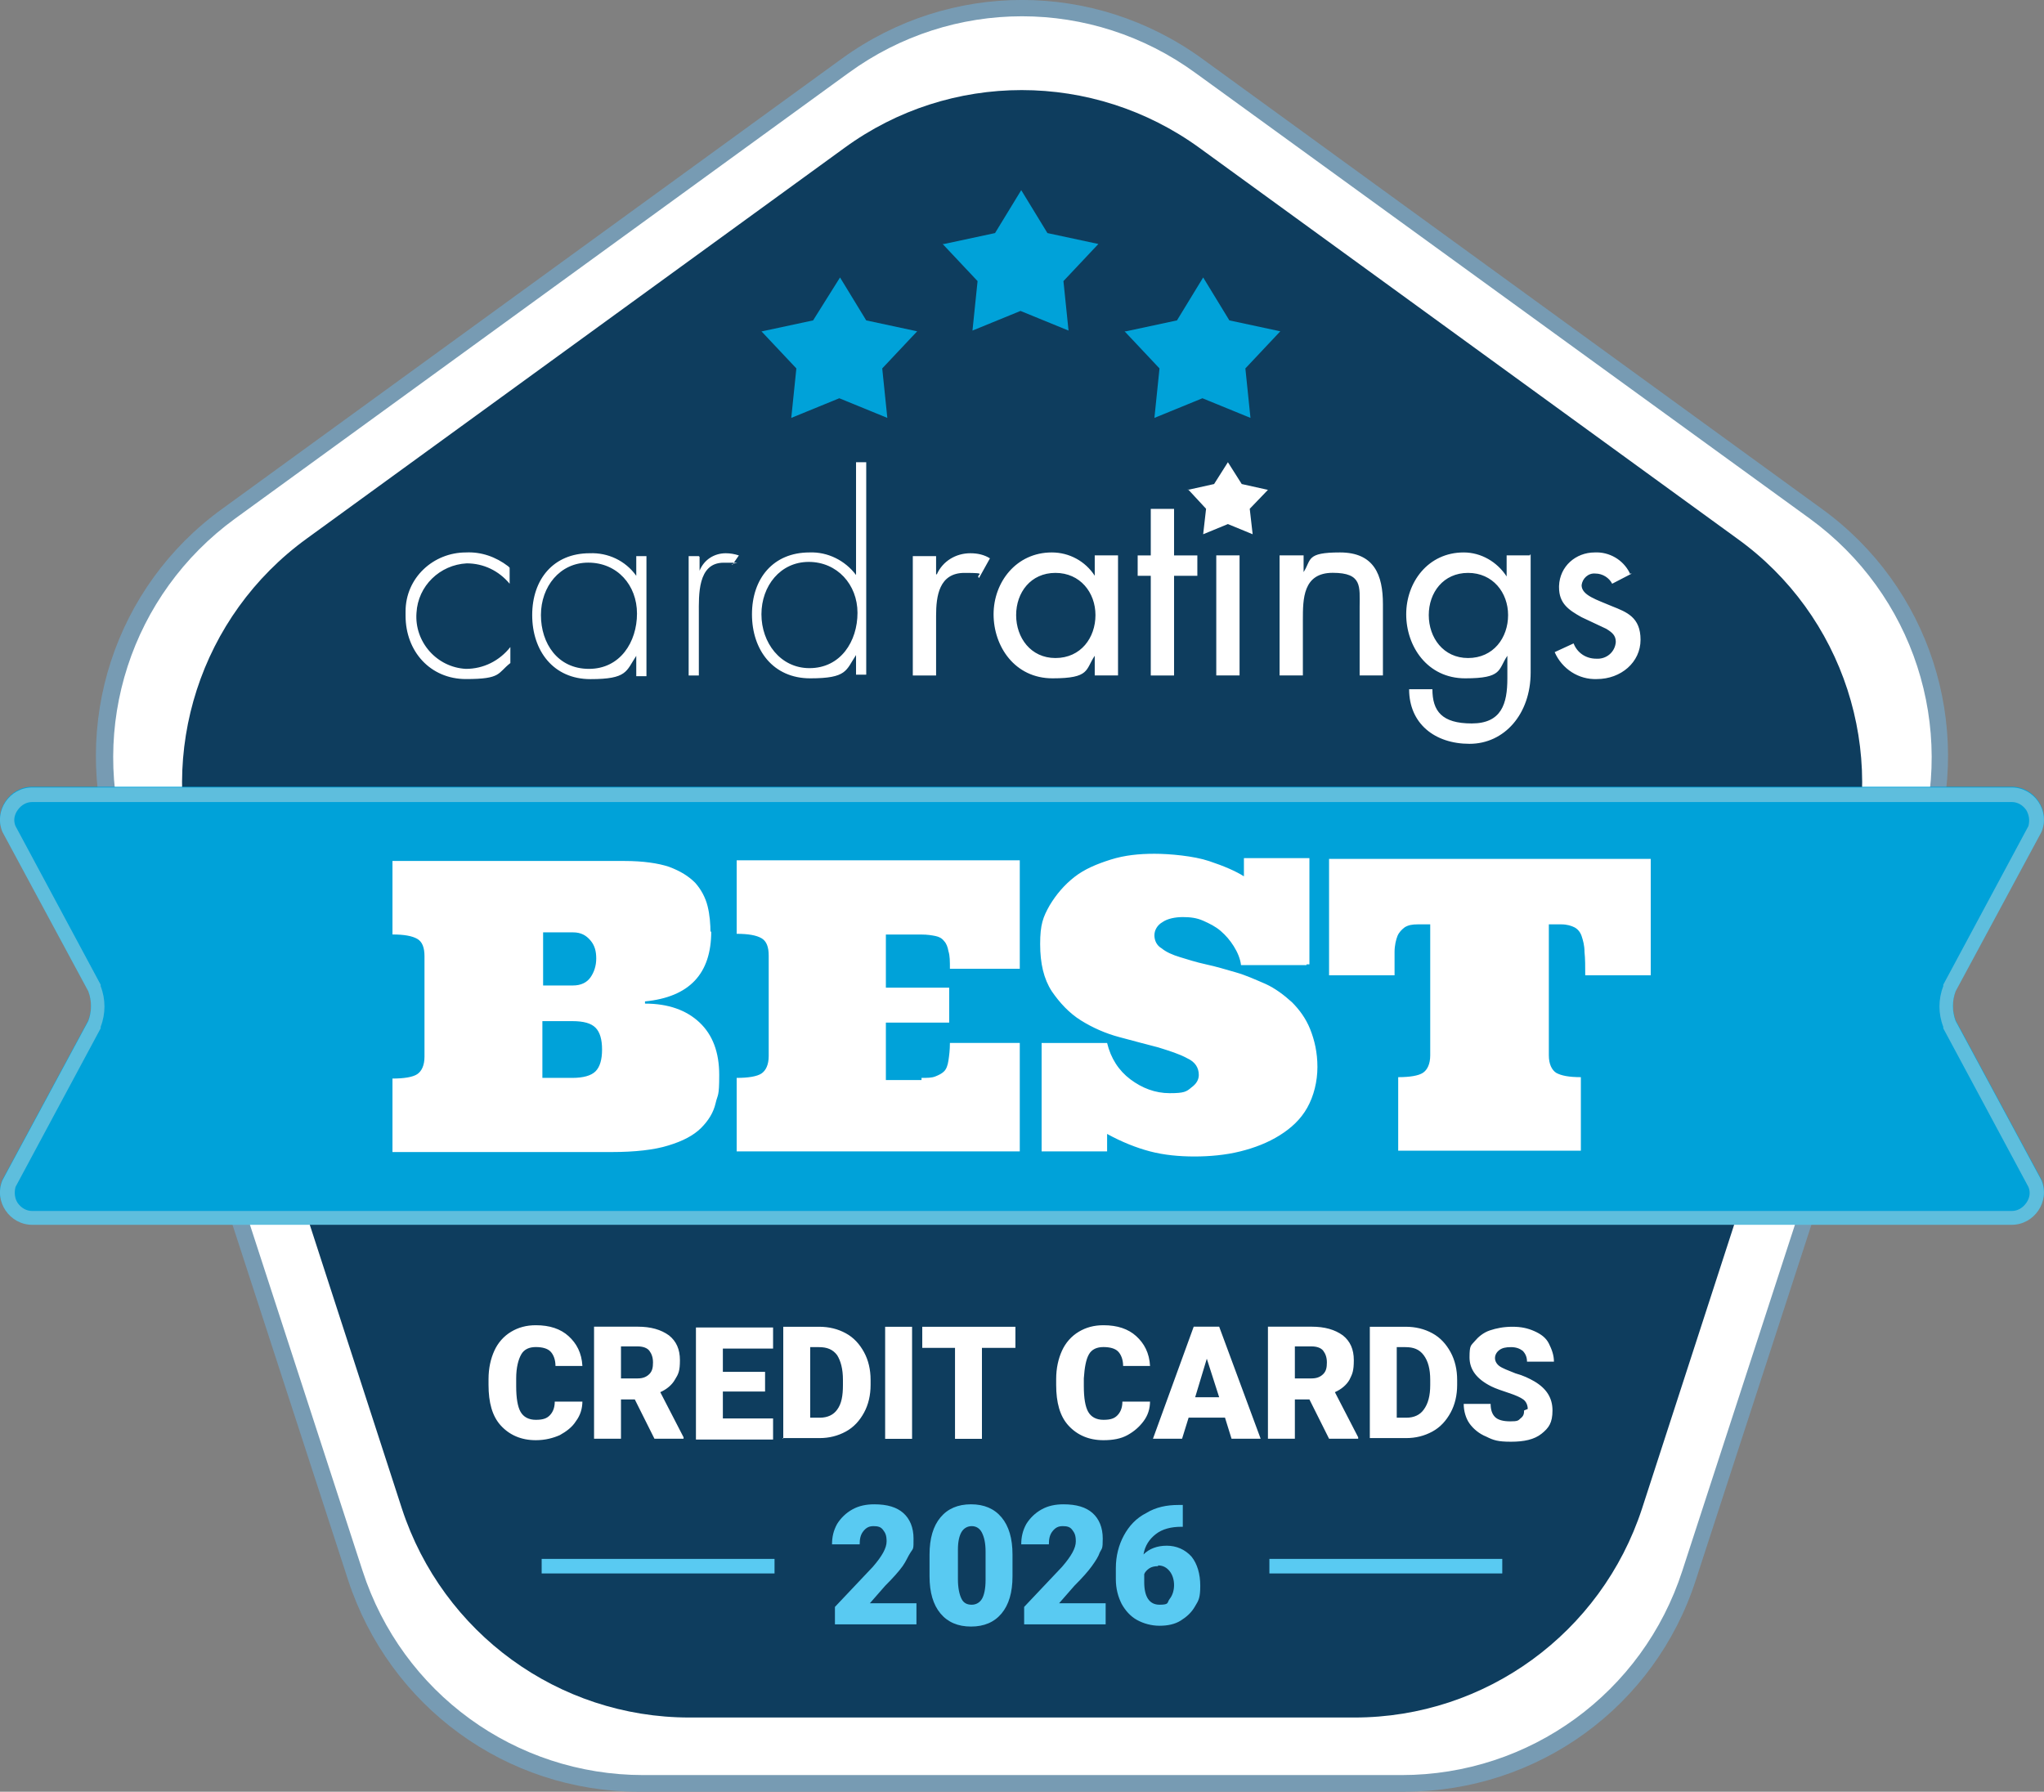
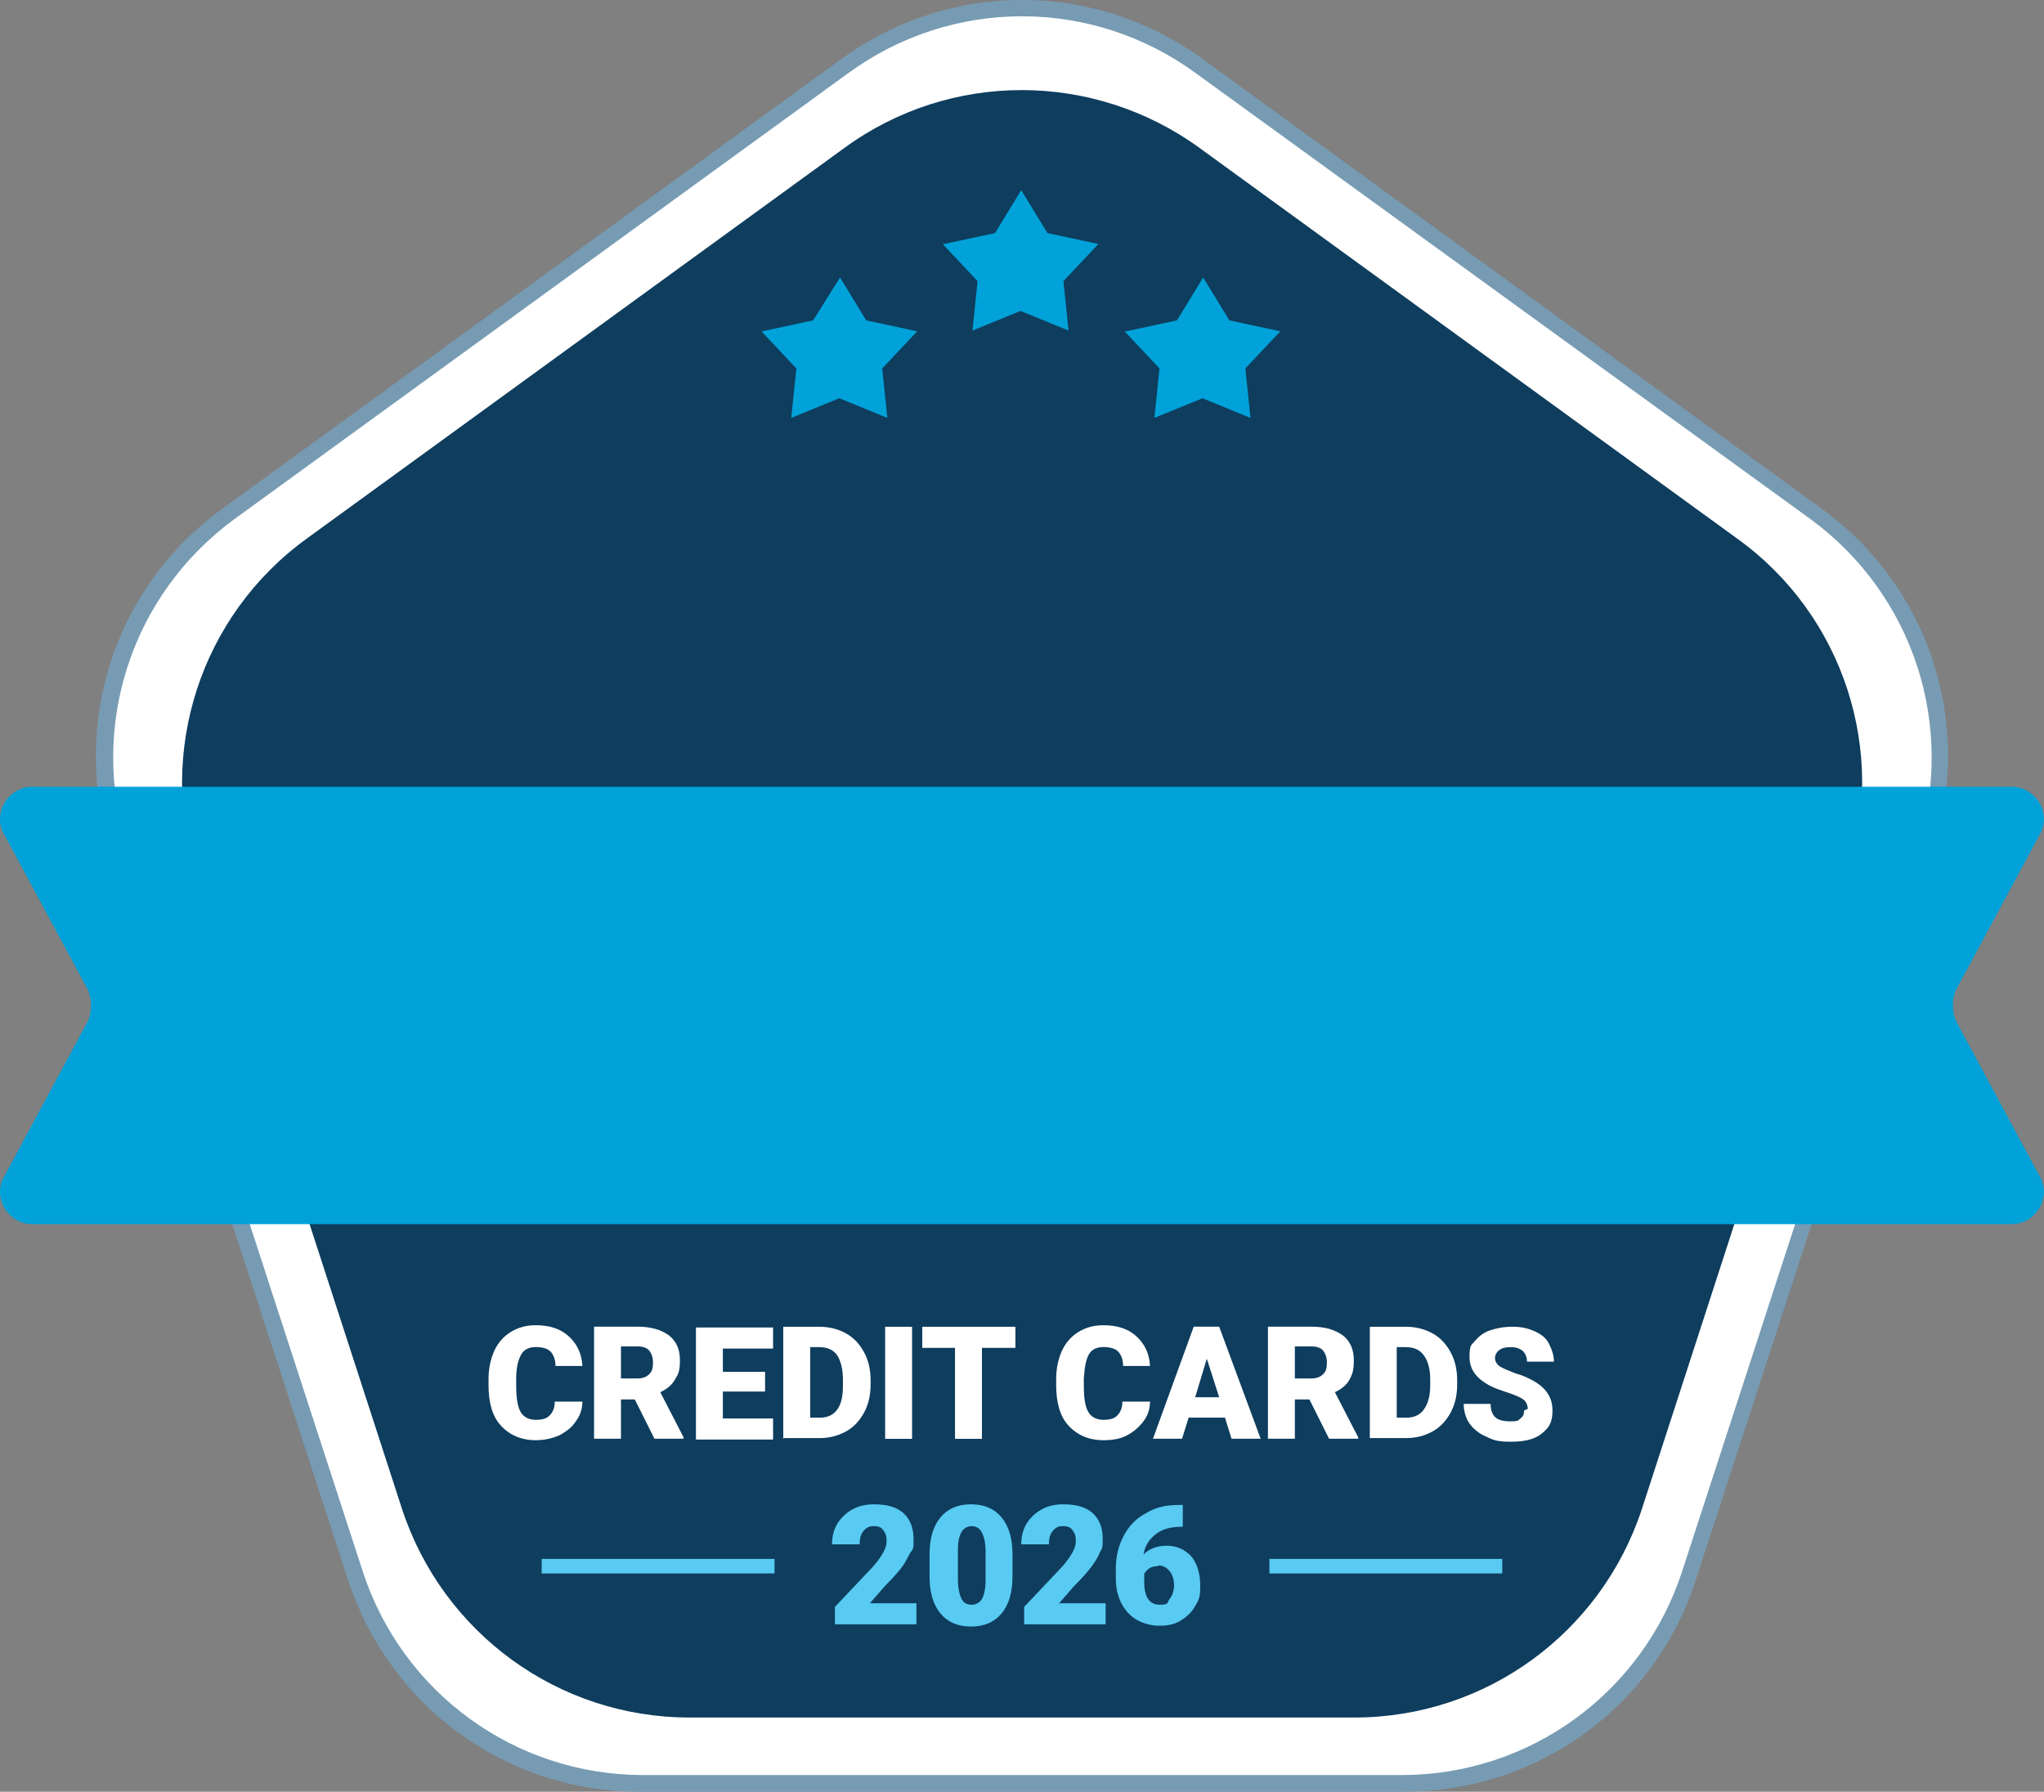
<svg xmlns="http://www.w3.org/2000/svg" id="Layer_2" viewBox="0 0 280.87 246.23">
  <rect x="0" y="0" width="280.87" height="246.23" fill="#808080" stroke="none" />
  <g id="Layer_2-2">
    <path d="M116.03,8.43L30.83,70.33c-14.6,10.6-20.6,29.3-15.1,46.4l32.6,100.2c5.6,17.1,21.5,28.7,39.5,28.7h105.3c18,0,33.9-11.6,39.5-28.7l32.6-100.2c5.6-17.1-.5-35.9-15.1-46.4L164.83,8.43c-14.5-10.6-34.3-10.6-48.8,0Z" fill="#fff" />
    <path d="M193.13,246.23h-105.3c-18.3,0-34.3-11.7-40-29.1L15.23,116.93c-5.6-17.4.5-36.3,15.3-47L115.73,8.02c14.8-10.7,34.6-10.7,49.4,0l85.2,61.9c14.8,10.7,20.9,29.6,15.3,47l-32.6,100.2c-5.6,17.4-21.7,29.1-40,29.1h.1ZM116.59,10.03l-84.3,61.25c-14.25,10.39-20.18,28.59-14.74,45.42l32.26,99.14c5.44,16.82,20.98,28.1,38.59,28.1h104.19c17.61,0,33.15-11.28,38.59-28.1l32.26-99.14c5.44-16.82-.49-35.03-14.74-45.42L164.28,10.03c-14.25-10.39-33.44-10.39-47.69,0h0Z" fill="#779bb3" />
    <path d="M116.03,20.33l-73.9,53.7c-14.6,10.6-20.6,29.3-15.1,46.4l28.2,86.9c5.6,17.1,21.5,28.7,39.5,28.7h91.4c18,0,33.9-11.6,39.5-28.7l28.2-86.9c5.6-17.1-.5-35.9-15.1-46.4l-73.9-53.7c-14.6-10.6-34.3-10.6-48.8,0h0Z" fill="#0e3d5e" />
    <path d="M276.43,168.23H4.43c-3.1,0-5.3-3.2-4.1-6.1l11.8-21.9c.5-1.3.5-2.8,0-4.1L.33,114.22c-1.2-2.9,1-6.1,4.1-6.1h272c3.1,0,5.3,3.2,4.1,6.1l-11.8,21.9c-.5,1.3-.5,2.8,0,4.1l11.8,21.9c1.2,2.9-1,6.1-4.1,6.1h0Z" fill="#00a2d9" />
-     <path d="M276.43,110.22c.8,0,1.5.4,2,1.1.4.7.5,1.4.3,2.2l-11.7,21.8h0v.2c-.7,1.8-.7,3.8,0,5.6h0v.2l11.7,21.8c.3.7.2,1.5-.3,2.2s-1.2,1.1-2,1.1H4.43c-.8,0-1.5-.4-2-1.1-.4-.6-.5-1.4-.3-2.2l11.7-21.8h0v-.2c.7-1.8.7-3.8,0-5.6h0v-.2l-11.7-21.8c-.3-.7-.2-1.5.3-2.2.5-.7,1.2-1.1,2-1.1h272M276.43,108.22H4.43c-3.1,0-5.3,3.2-4.1,6.1l11.8,21.9c.5,1.3.5,2.8,0,4.1L.33,162.22c-1.2,2.9,1,6.1,4.1,6.1h272c3.1,0,5.3-3.2,4.1-6.1l-11.8-21.9c-.5-1.3-.5-2.8,0-4.1l11.8-21.9c1.2-2.9-1-6.1-4.1-6.1h0Z" fill="#5ebedd" />
    <path d="M129.73,33.53l7-1.5,3.6-5.9,3.6,5.9,7,1.5-4.8,5.1.7,6.8-6.6-2.7-6.6,2.7.7-6.8-4.8-5.1h.2ZM154.73,45.53l7-1.5,3.6-5.9,3.6,5.9,7,1.5-4.8,5.1.7,6.8-6.6-2.7-6.6,2.7.7-6.8-4.8-5.1h.2ZM104.73,45.53l7-1.5,3.7-5.9,3.6,5.9,7,1.5-4.8,5.1.7,6.8-6.6-2.7-6.6,2.7.7-6.8-4.8-5.1h.1Z" fill="#00a2d9" />
    <path d="M80.03,192.52c0,1.1-.3,2-.9,2.8-.5.8-1.3,1.4-2.2,1.9-.9.4-2,.7-3.3.7-2,0-3.6-.7-4.8-2-1.2-1.3-1.7-3.2-1.7-5.6v-.8c0-1.5.3-2.8.8-3.9s1.3-2,2.3-2.6,2.1-.9,3.4-.9c1.9,0,3.4.5,4.5,1.5s1.8,2.3,1.9,4.1h-3.7c0-.9-.3-1.6-.7-2s-1.1-.6-2-.6-1.6.3-2,1-.7,1.8-.7,3.3v1.1c0,1.6.2,2.8.6,3.5s1.1,1.1,2.1,1.1,1.5-.2,1.9-.6c.4-.4.7-1,.7-1.9h3.8v-.1ZM87.33,192.32h-2v5.4h-3.7v-15.4h6c1.8,0,3.2.4,4.3,1.2,1,.8,1.5,1.9,1.5,3.4s-.2,1.9-.7,2.7c-.4.7-1.1,1.3-2,1.7l3.2,6.2v.2h-4l-2.7-5.4h.1ZM85.33,189.43h2.3c.7,0,1.2-.2,1.6-.6s.5-.9.5-1.6-.2-1.2-.5-1.6-.9-.6-1.6-.6h-2.3v4.2h0v.2h0ZM105.13,191.23h-5.8v3.7h6.9v2.9h-10.6v-15.4h10.6v2.9h-6.9v3.2h5.8v2.7h0ZM107.63,197.73v-15.4h4.9c1.4,0,2.6.3,3.7.9,1.1.6,1.9,1.5,2.5,2.6s.9,2.4.9,3.8v.7c0,1.4-.3,2.7-.9,3.8s-1.4,2-2.5,2.6-2.3.9-3.6.9h-5.1l.1.1ZM111.33,185.23v9.6h1.3c1.1,0,1.9-.4,2.4-1.1.6-.8.8-1.9.8-3.4v-.7c0-1.5-.3-2.6-.8-3.4-.6-.8-1.4-1.1-2.5-1.1h-1.2v.1ZM125.33,197.73h-3.7v-15.4h3.7v15.4ZM139.53,185.23h-4.6v12.5h-3.7v-12.5h-4.5v-2.9h12.8v2.9ZM158.03,192.52c0,1.1-.3,2-.9,2.8s-1.3,1.4-2.2,1.9-2,.7-3.3.7c-2,0-3.6-.7-4.8-2s-1.7-3.2-1.7-5.6v-.8c0-1.5.3-2.8.8-3.9s1.3-2,2.3-2.6,2.1-.9,3.4-.9c1.9,0,3.4.5,4.5,1.5s1.8,2.3,1.9,4.1h-3.7c0-.9-.3-1.6-.7-2s-1.1-.6-2-.6-1.6.3-2,1-.6,1.8-.7,3.3v1.1c0,1.6.2,2.8.6,3.5.4.7,1.1,1.1,2.1,1.1s1.5-.2,1.9-.6c.4-.4.7-1,.7-1.9h3.8v-.1ZM168.43,194.82h-5.1l-.9,2.9h-4l5.6-15.4h3.5l5.7,15.4h-4l-.9-2.9h.1ZM164.23,192.02h3.3l-1.7-5.3-1.6,5.3h0ZM179.93,192.32h-2v5.4h-3.7v-15.4h6c1.8,0,3.2.4,4.3,1.2,1,.8,1.5,1.9,1.5,3.4s-.2,1.9-.6,2.7c-.4.7-1.1,1.3-2,1.7l3.2,6.2v.2h-4l-2.7-5.4h0ZM177.93,189.43h2.3c.7,0,1.2-.2,1.6-.6s.5-.9.5-1.6-.2-1.2-.5-1.6-.9-.6-1.6-.6h-2.3v4.2h0v.2h0ZM188.23,197.73v-15.4h4.9c1.4,0,2.6.3,3.7.9s1.9,1.5,2.5,2.6.9,2.4.9,3.8v.7c0,1.4-.3,2.7-.9,3.8s-1.4,2-2.5,2.6-2.3.9-3.6.9h-5.1.1v.1ZM191.93,185.23v9.6h1.3c1.1,0,1.9-.4,2.4-1.1.6-.8.9-1.9.9-3.4v-.7c0-1.5-.3-2.6-.9-3.4-.6-.8-1.4-1.1-2.5-1.1h-1.2v.1ZM209.93,193.63c0-.5-.2-1-.6-1.3-.4-.3-1.1-.6-2-.9s-1.8-.6-2.4-.9c-2-1-3-2.3-3-4s.2-1.6.7-2.2,1.2-1.2,2.1-1.5,1.9-.5,3.1-.5,2.1.2,3,.6,1.6.9,2,1.7.7,1.6.7,2.5h-3.7c0-.6-.2-1.1-.6-1.5-.4-.3-.9-.5-1.6-.5s-1.2.1-1.6.4c-.4.3-.6.7-.6,1.1s.2.8.6,1.1,1.2.6,2.2,1c1.1.3,1.9.7,2.6,1.1,1.7,1,2.5,2.3,2.5,4s-.5,2.4-1.5,3.2-2.4,1.1-4.2,1.1-2.4-.2-3.4-.7c-1-.4-1.8-1.1-2.3-1.8s-.8-1.7-.8-2.7h3.7c0,.8.2,1.4.6,1.8s1.1.6,2.1.6,1.1-.1,1.4-.4c.4-.3.5-.6.5-1.1h0l.5-.2h0Z" fill="#fff" />
-     <path d="M97.73,128.02c0,5.8-3,9-9.1,9.6v.3c3.2,0,5.7.9,7.5,2.6s2.7,4.1,2.7,7.2-.2,2.6-.5,3.9c-.3,1.3-1,2.4-2,3.4s-2.5,1.8-4.5,2.4c-1.9.6-4.6.9-7.8.9h-30.1v-10.1c1.6,0,2.8-.2,3.4-.6s1-1.2,1-2.4v-13.8c0-1.2-.3-2-1-2.4s-1.8-.6-3.4-.6v-10.1h31.9c2.5,0,4.6.3,6.1.8,1.6.6,2.7,1.3,3.6,2.2.8.9,1.4,2,1.7,3.2.3,1.2.4,2.5.4,3.7h0v-.2h.1ZM74.63,135.43h4.1c1.1,0,1.9-.4,2.4-1.1.5-.7.8-1.6.8-2.6s-.2-1.8-.8-2.5-1.3-1.1-2.4-1.1h-4.1v7.3h0ZM78.63,148.13c1.5,0,2.6-.3,3.2-.9s.9-1.6.9-3-.3-2.4-.9-3-1.6-.9-3.2-.9h-4.1v7.8h4.1ZM126.63,148.13c.8,0,1.4,0,1.9-.2s.9-.4,1.2-.7.5-.8.6-1.5.2-1.4.2-2.4h9.6v14.9h-38.9v-10.1c1.6,0,2.8-.2,3.4-.6s1-1.2,1-2.4v-13.8c0-1.2-.3-2-1-2.4s-1.8-.6-3.4-.6v-10.1h38.9v14.9h-9.6c0-1,0-1.8-.2-2.4-.1-.6-.3-1.1-.6-1.4-.3-.4-.7-.6-1.2-.7s-1.1-.2-1.9-.2h-4.9v7.3h8.7v4.8h-8.7v7.9h4.9v-.3h0ZM179.53,132.63h-9c-.1-.9-.5-1.8-1-2.6s-1.1-1.5-1.8-2.1-1.5-1-2.4-1.4-1.8-.5-2.8-.5-2.1.2-2.8.7c-.7.4-1.1,1.1-1.1,1.8s.3,1.4,1,1.8c.6.5,1.5.9,2.5,1.2s2.2.7,3.6,1,2.7.7,4.1,1.1,2.7,1,4.1,1.6c1.3.6,2.5,1.5,3.6,2.5,1,1,1.9,2.2,2.5,3.7s1,3.2,1,5.2-.5,4-1.4,5.6-2.2,2.8-3.8,3.8-3.4,1.7-5.4,2.2-4.2.7-6.3.7-4.2-.2-6.1-.7-3.9-1.3-5.9-2.4v2.4h-9v-14.9h9c.5,2.1,1.6,3.8,3.2,5s3.4,1.9,5.4,1.9,2.3-.2,3-.8c.7-.5,1-1.1,1-1.7,0-1-.5-1.8-1.6-2.3-1.1-.6-2.4-1-4-1.5-1.6-.4-3.4-.9-5.3-1.4s-3.7-1.3-5.3-2.3-2.9-2.4-4-4c-1.1-1.7-1.6-3.8-1.6-6.5s.4-3.7,1.3-5.3c.9-1.5,2-2.8,3.4-3.9s3.1-1.8,5-2.4,3.9-.8,6-.8,5.4.3,7.5,1,3.7,1.4,4.8,2.1v-2.5h9v14.6h-.4v.1ZM226.83,118.03v16h-9c0-1.2,0-2.3-.1-3.2,0-.9-.2-1.6-.4-2.2-.2-.6-.6-1-1-1.2s-1-.4-1.8-.4h-1.7v18c0,1.2.4,2,1,2.4.7.4,1.8.6,3.4.6v10.1h-25.1v-10.1c1.6,0,2.8-.2,3.4-.6s1-1.2,1-2.4v-18h-1.7c-.8,0-1.3.1-1.8.4-.4.3-.8.7-1,1.2s-.4,1.3-.4,2.2v3.2h-9v-16h44.2Z" fill="#fff" />
-     <path d="M69.83,77.82c-1.7-1.3-3.7-2-5.8-1.9-4.5,0-8.3,3.5-8.3,8.1v.6c0,4.9,3.4,8.7,8.3,8.7s4.3-.8,6.1-2.2v-2.2c-1.5,1.9-3.7,3-6.1,3-4-.2-7.1-3.7-6.8-7.7.2-3.7,3.2-6.6,6.9-6.8,2.3,0,4.4,1,5.9,2.8v-2.2h0s-.2-.2-.2-.2ZM88.83,76.43h-1.4v2.7h0c-1.5-2.1-3.9-3.2-6.4-3.1-5,0-7.9,3.6-7.9,8.5s2.9,8.8,8,8.8,4.9-1.1,6.3-3.2h0v2.8h1.4v-16.3h0v-.2h0ZM80.83,77.32c4,0,6.7,3.1,6.7,7s-2.3,7.6-6.6,7.6-6.6-3.5-6.6-7.4,2.6-7.2,6.5-7.2h0ZM96.03,76.43h-1.4v16.4h1.4v-8.5c0-2.5-.2-7,3.4-7s.8,0,1.2.3l.9-1.3c-.6-.2-1.2-.3-1.8-.3-1.6,0-3,.9-3.6,2.4h0v-1.9h0l-.1-.1ZM117.63,92.72h1.4v-29.2h-1.4v15.5h0c-1.5-2-3.9-3.2-6.4-3.1-5,0-7.9,3.6-7.9,8.5s2.9,8.8,8,8.8,4.9-1.1,6.3-3.2h0v2.7ZM111.23,91.82c-4,0-6.6-3.5-6.6-7.4s2.6-7.2,6.5-7.2,6.7,3.1,6.7,7-2.3,7.6-6.6,7.6h0ZM128.63,76.43h-3.2v16.4h3.2v-8.2c0-2.7.4-5.9,3.9-5.9s1.4.2,2,.7l1.5-2.7c-.8-.5-1.7-.7-2.7-.7-2,0-3.8,1.1-4.6,2.9h-.1v-2.4h0v-.1ZM153.63,76.32h-3.2v2.8h0c-1.3-2-3.5-3.2-5.9-3.2-4.9,0-8,4.1-8,8.5s2.9,8.8,8.1,8.8,4.5-1.2,5.8-3.1h0v2.7h3.2v-16.6h0v.1ZM145.03,90.43c-3.4,0-5.4-2.8-5.4-5.9s2-5.8,5.4-5.8,5.5,2.7,5.5,5.8-2,5.9-5.5,5.9h0ZM161.33,79.13h3.2v-2.8h-3.2v-6.4h-3.2v6.4h-1.8v2.8h1.8v13.7h3.2v-13.7ZM167.13,76.32h3.2v16.5h-3.2v-16.5ZM179.03,76.32h-3.2v16.5h3.2v-7.6c0-2.9,0-6.5,4.1-6.5s3.7,1.9,3.7,4.7v9.4h3.2v-9.8c0-4-1.2-7.1-5.9-7.1s-3.9,1-5,2.7h0v-2.3s-.1,0-.1,0ZM210.23,76.32h-3.2v2.9h0c-1.3-2-3.5-3.3-5.9-3.3-4.9,0-7.9,4.1-7.9,8.5s2.9,8.8,8.1,8.8,4.5-1.2,5.8-3.1h0v3.1c0,3.5-.8,6.2-4.9,6.2s-5.4-1.7-5.4-4.7h-3.2c0,4.7,3.5,7.5,8.3,7.5s8.4-4.1,8.4-9.8v-16.2h-.1v.1ZM201.73,90.43c-3.4,0-5.4-2.8-5.4-5.9s2-5.8,5.4-5.8,5.5,2.7,5.5,5.8-2,5.9-5.5,5.9h0ZM223.93,78.72c-.9-1.8-2.8-2.9-4.8-2.8-2.6,0-4.8,1.9-4.9,4.6v.2c0,2.2,1.3,3.1,3.1,4.1l3.4,1.6c.8.5,1.3.9,1.3,1.8-.1,1.4-1.3,2.4-2.7,2.3h0c-1.4,0-2.6-.8-3.1-2.1l-2.6,1.2c1,2.3,3.3,3.8,5.8,3.7,3.3,0,6-2.3,6-5.4s-1.9-3.8-3.9-4.6c-2.1-.9-4.2-1.5-4.2-2.9.1-.9.9-1.7,1.9-1.6,1,0,1.9.6,2.3,1.4l2.7-1.4h-.3v-.1ZM163.23,67.32l3.6-.8,1.9-3,1.9,3,3.6.8-2.5,2.6.4,3.5-3.4-1.4-3.4,1.4.4-3.5-2.5-2.7h0v.1Z" fill="#fff" fill-rule="evenodd" />
    <path d="M74.43,214.23h32v2h-32v-2ZM174.43,214.23h32v2h-32v-2ZM126.03,223.23h-11.3v-2.4l5.2-5.5c1.3-1.5,1.9-2.6,1.9-3.5s-.2-1.2-.5-1.6c-.3-.4-.7-.5-1.3-.5s-1,.2-1.4.7-.5,1.1-.5,1.8h-3.8c0-1,.2-1.9.7-2.8.5-.8,1.2-1.5,2.1-2s1.9-.7,3-.7c1.8,0,3.1.4,4,1.2s1.4,2,1.4,3.5,0,1.3-.4,1.9-.6,1.2-1.1,1.9-1.3,1.6-2.4,2.7l-2.1,2.4h6.4v2.9h.1ZM139.13,216.63c0,2.2-.5,3.9-1.5,5.1-1,1.2-2.4,1.8-4.2,1.8s-3.2-.6-4.2-1.8-1.5-2.9-1.5-5.1v-3c0-2.2.5-3.9,1.5-5.1,1-1.2,2.4-1.8,4.2-1.8s3.2.6,4.2,1.8,1.5,2.9,1.5,5.1v3ZM135.43,213.23c0-1.2-.2-2-.5-2.6s-.8-.9-1.4-.9-1.1.3-1.4.8c-.3.5-.5,1.3-.5,2.4v4.1c0,1.2.2,2.1.5,2.7.3.6.8.8,1.4.8s1.1-.3,1.4-.8c.3-.5.5-1.4.5-2.6v-4h0v.1ZM152.03,223.23h-11.3v-2.4l5.2-5.5c1.3-1.5,1.9-2.6,1.9-3.5s-.2-1.2-.5-1.6c-.3-.4-.7-.5-1.3-.5s-1,.2-1.4.7-.5,1.1-.5,1.8h-3.8c0-1,.2-1.9.7-2.8.5-.8,1.2-1.5,2.1-2,.9-.5,1.9-.7,3-.7,1.8,0,3.1.4,4,1.2s1.4,2,1.4,3.5-.1,1.3-.4,1.9c-.2.6-.6,1.2-1.1,1.9s-1.3,1.6-2.4,2.7l-2.1,2.4h6.4v2.9h.1ZM162.53,206.82v3h-.2c-1.4,0-2.6.3-3.5,1s-1.5,1.6-1.7,2.8c.8-.8,1.9-1.2,3.2-1.2s2.5.5,3.4,1.5c.8,1,1.2,2.4,1.2,4s-.2,2-.7,2.8c-.5.9-1.2,1.5-2,2s-1.8.7-2.9.7-2.2-.3-3.1-.8-1.6-1.3-2.1-2.2c-.5-1-.8-2.1-.8-3.4v-1.5c0-1.7.4-3.2,1.1-4.5.7-1.3,1.7-2.4,3.1-3.1,1.3-.8,2.8-1.1,4.4-1.1h.6ZM159.13,215.23c-.5,0-.9.1-1.2.3s-.6.5-.7.8v1.1c0,2,.7,3.1,2.1,3.1s1-.3,1.4-.8.6-1.2.6-1.9-.2-1.4-.6-1.9-.9-.8-1.6-.8h0v.1Z" fill="#59caf2" />
  </g>
</svg>